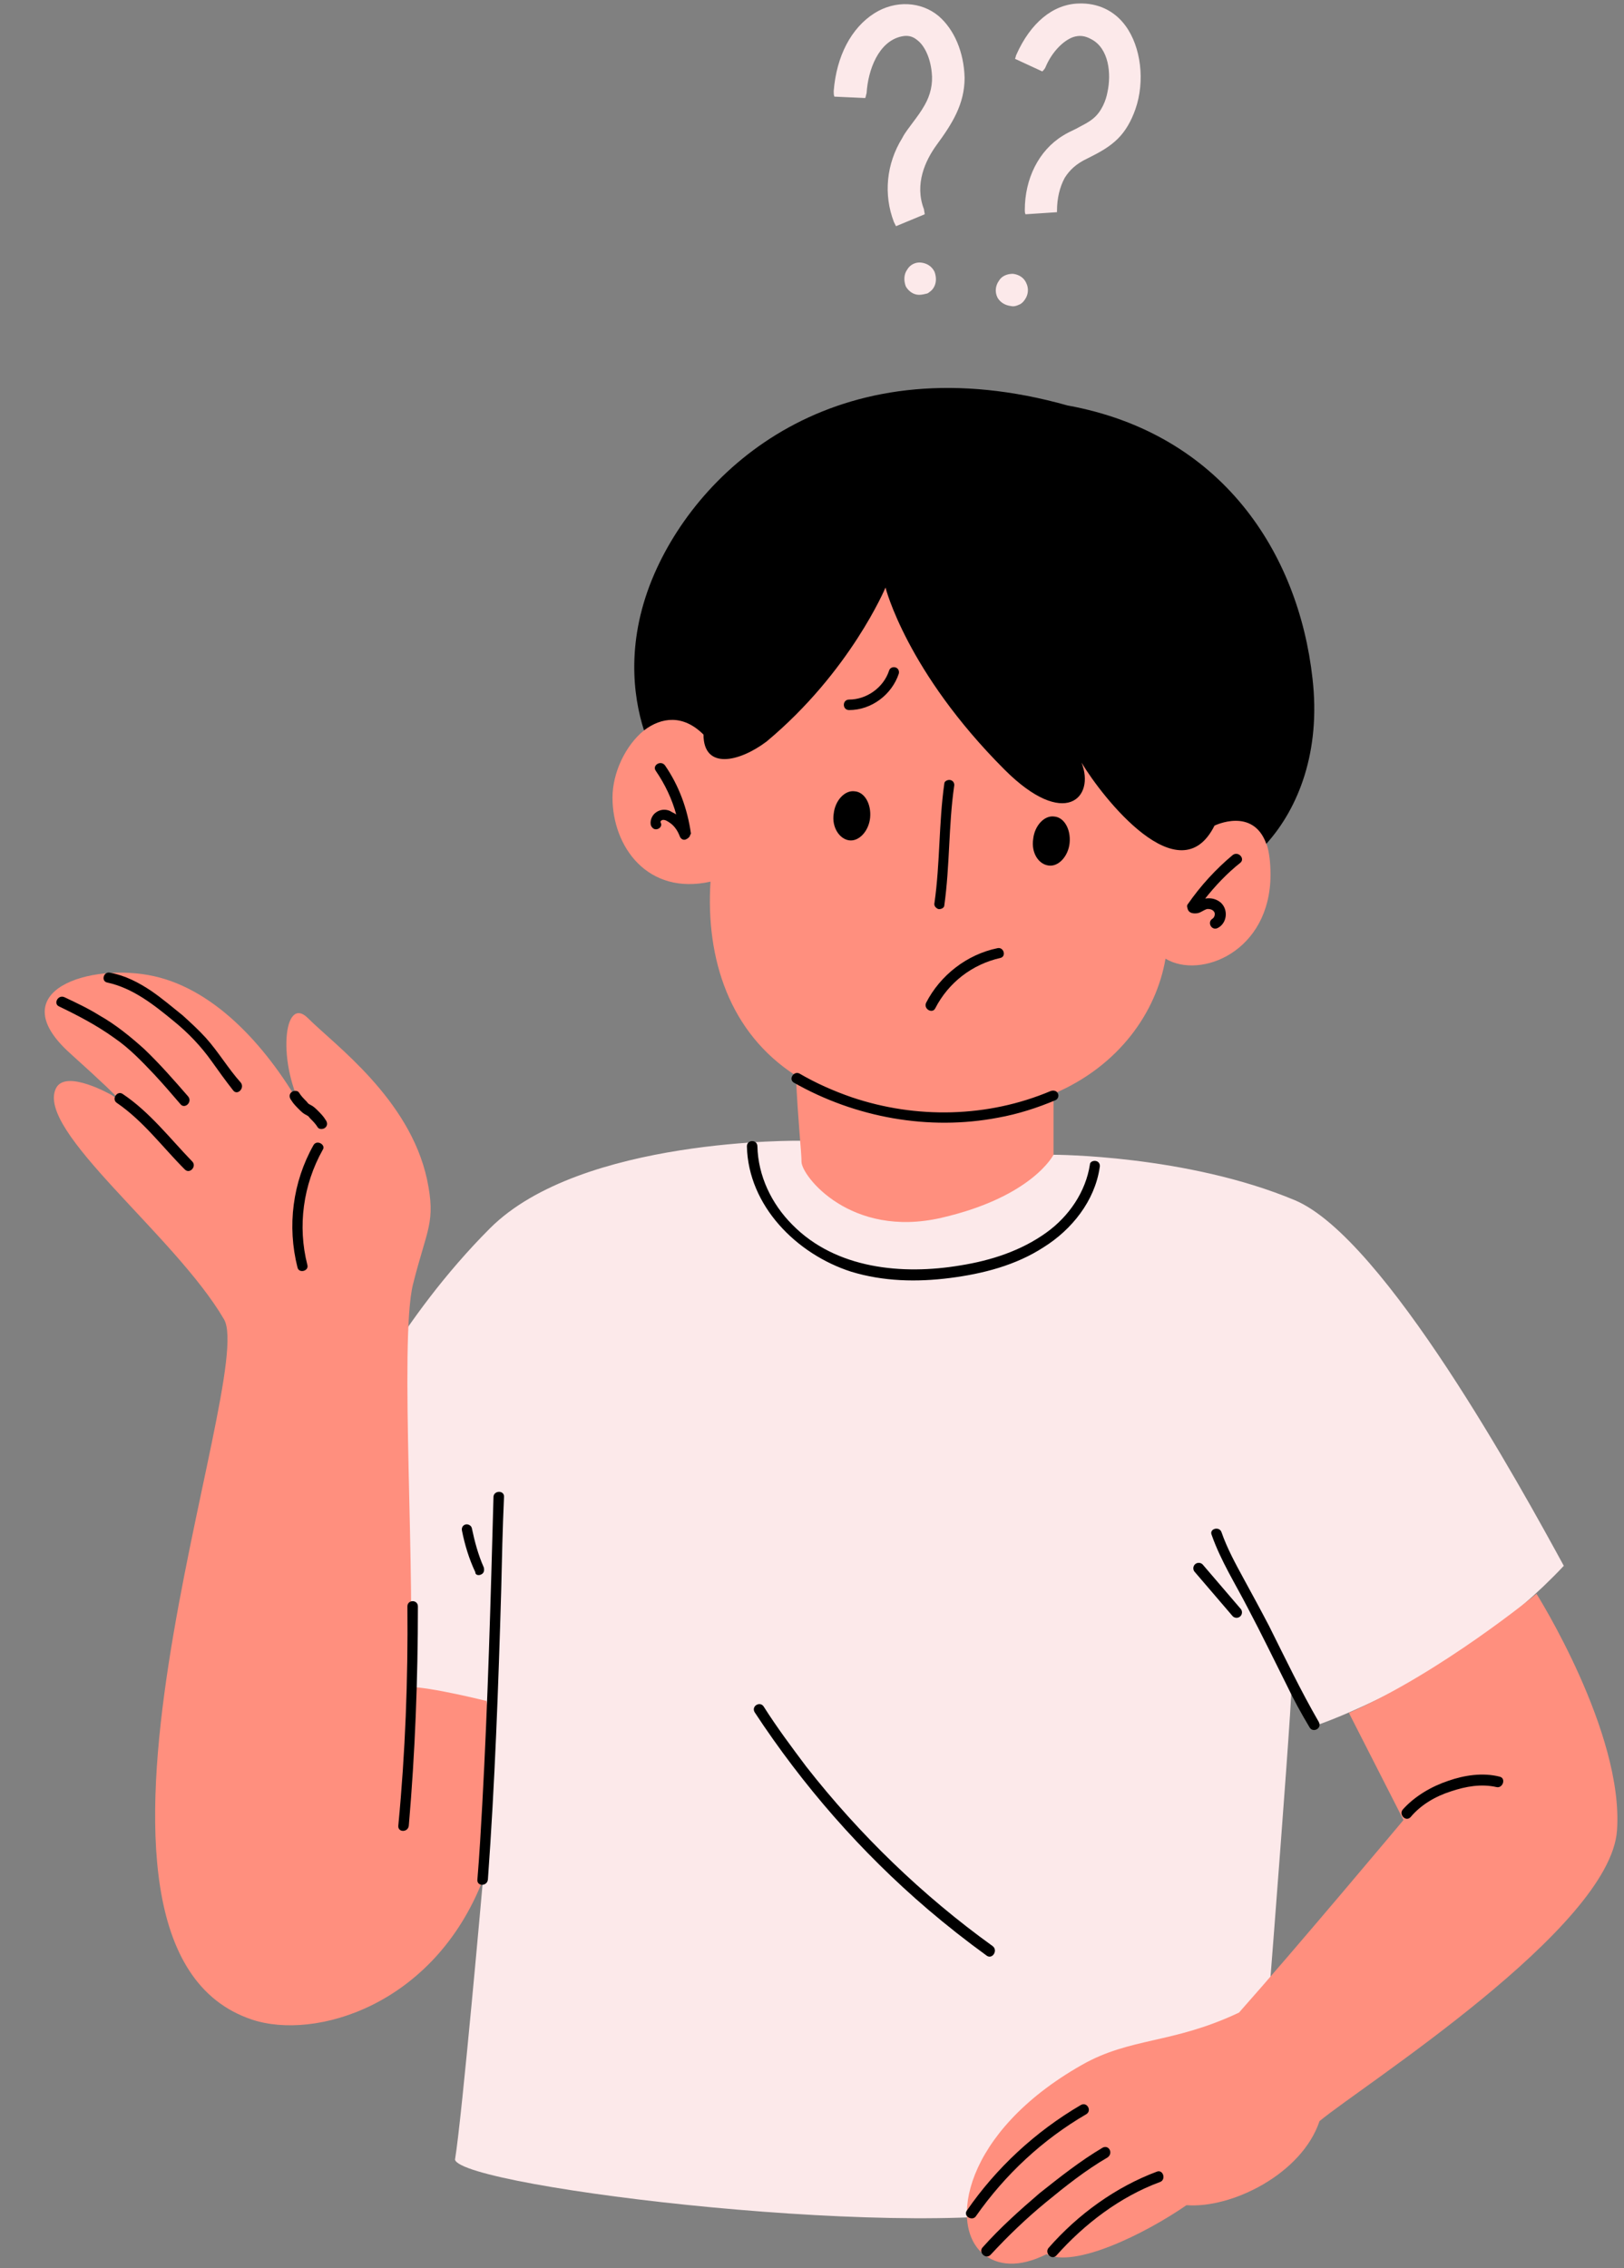
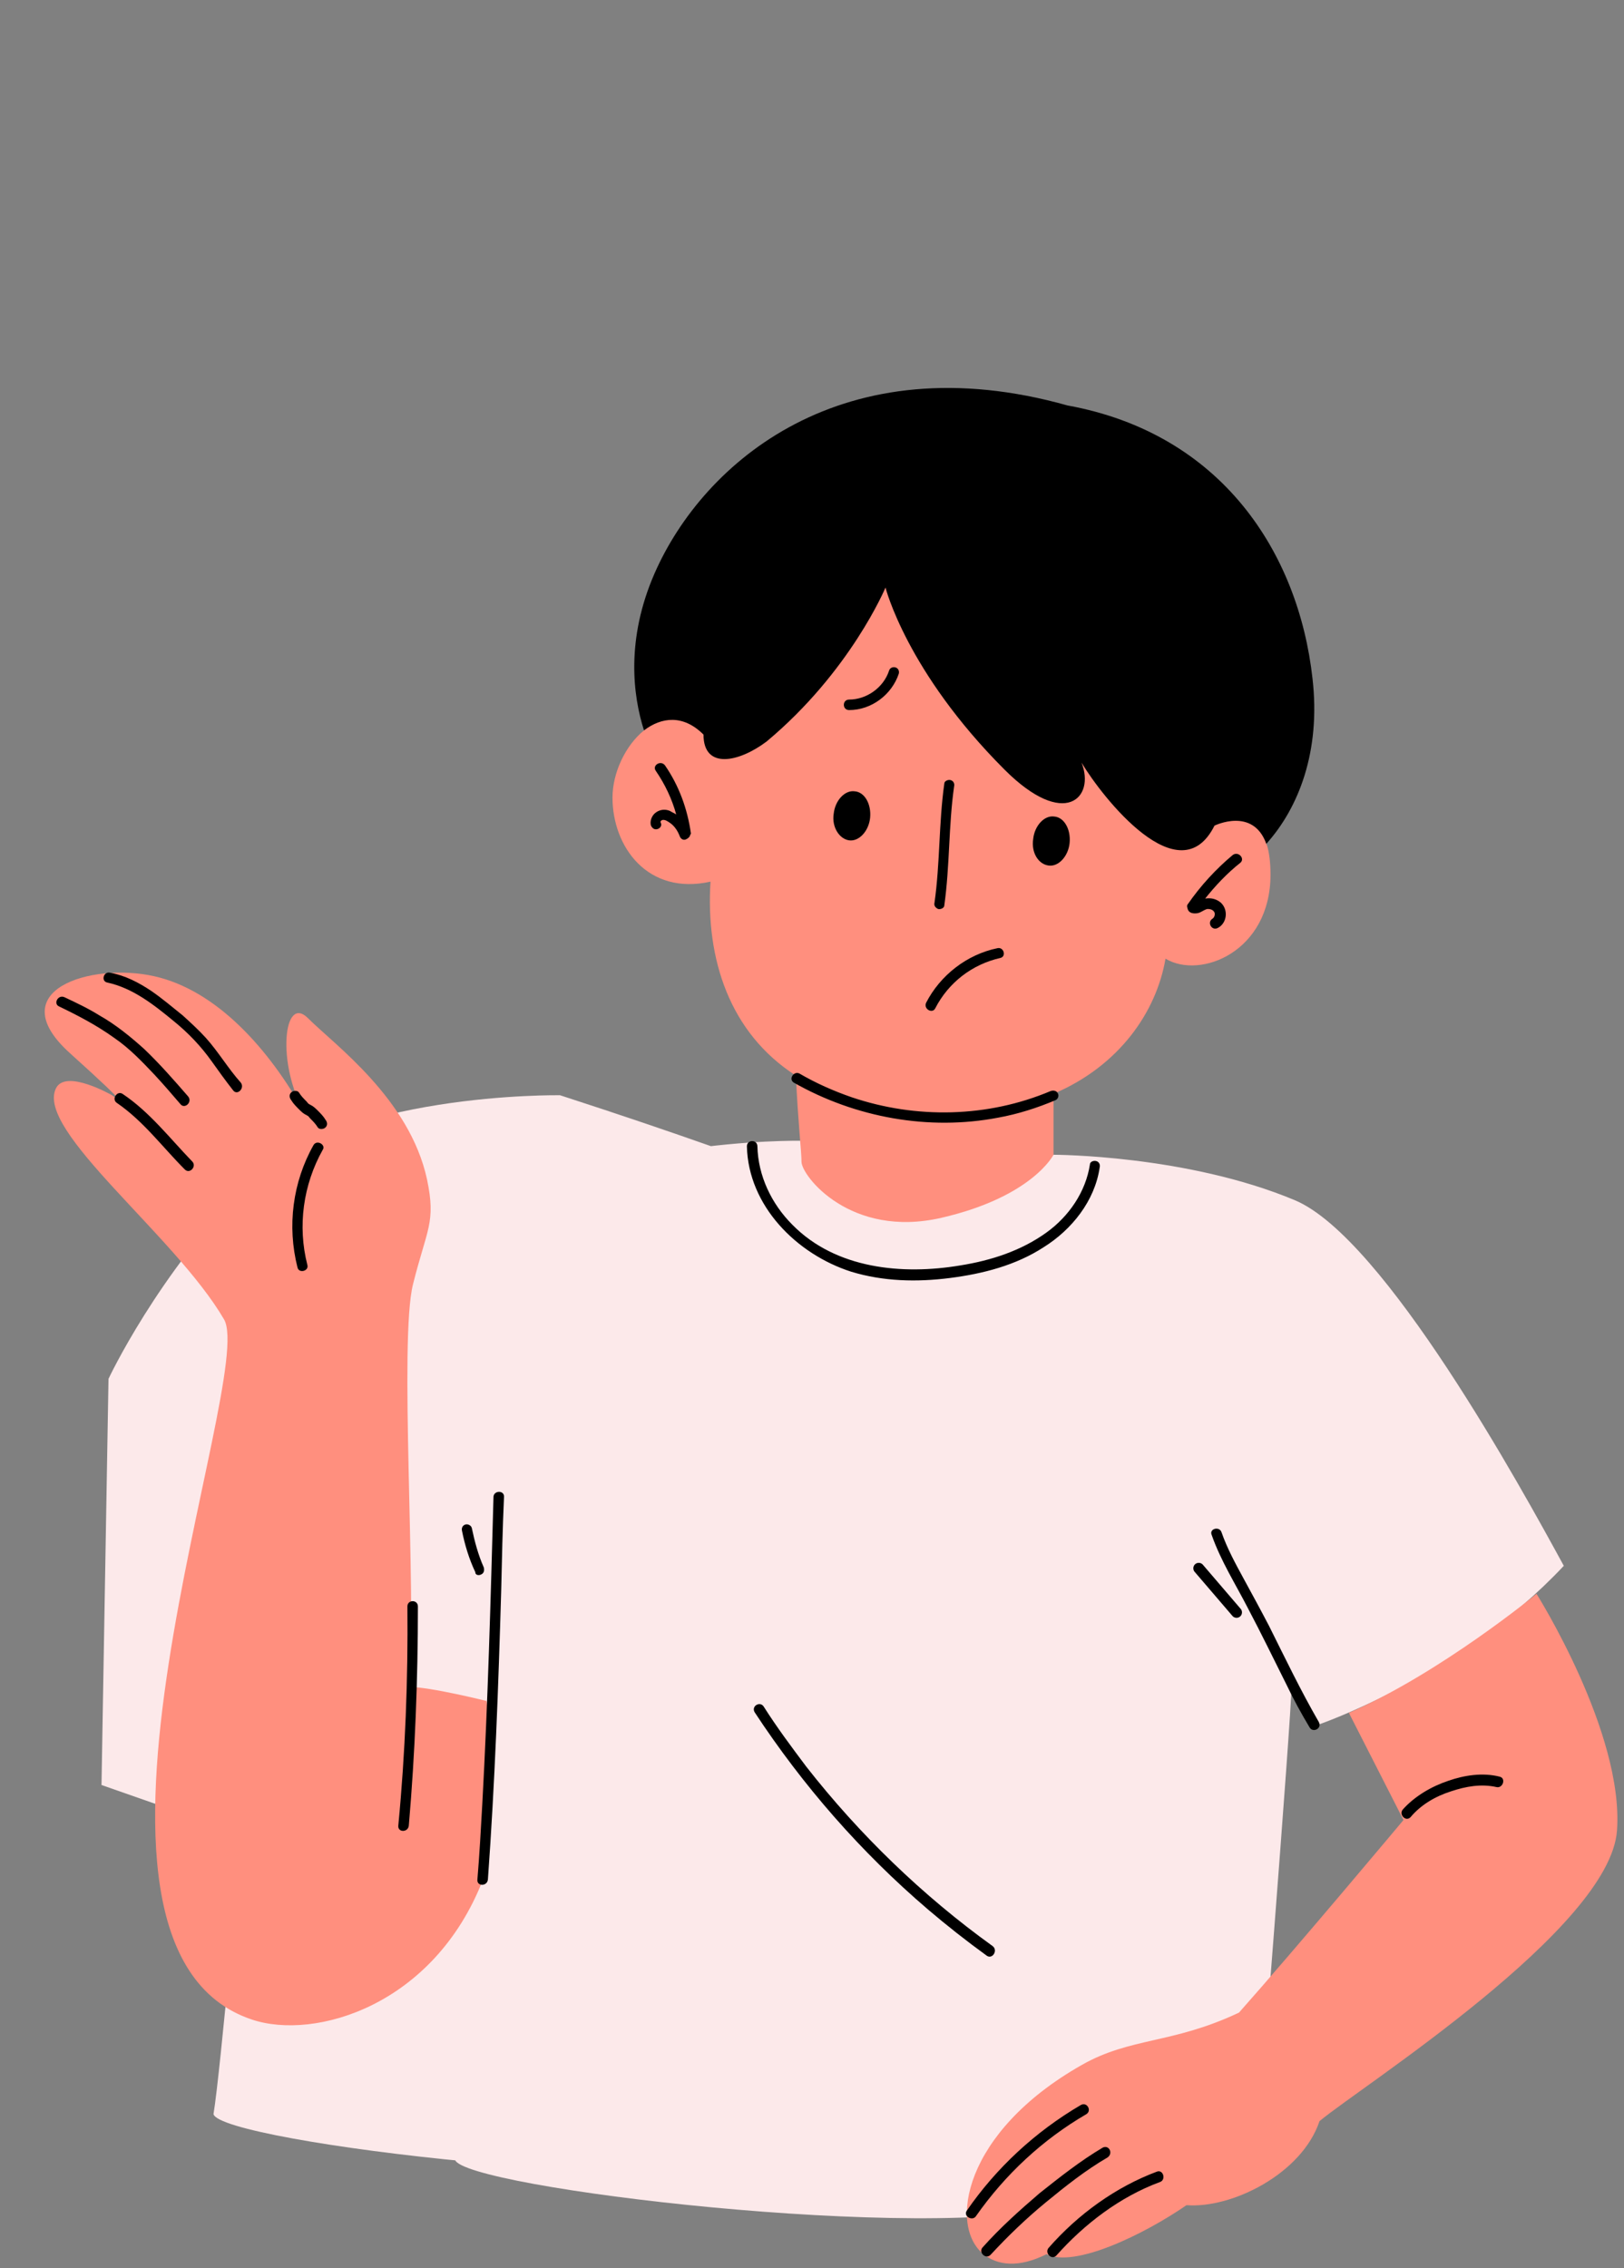
<svg xmlns="http://www.w3.org/2000/svg" fill="#000000" height="323.9" preserveAspectRatio="xMidYMid meet" version="1" viewBox="-6.4 -0.5 232.0 323.9" width="232" zoomAndPan="magnify">
  <rect x="-6.4" y="-0.5" width="232.0" height="323.9" fill="#808080" stroke="none" />
  <g id="change1_1">
-     <path d="M123.6,171.9c10,1,20.5-7.5,20.5-7.5s19,0,34.5,6.5c12.8,5.4,32.4,41.2,38.4,52.2c-15,16-35.4,22.8-35.4,22.8 s-1-2-3.5-5.5c0,4-5,67-5,67s-7.2,1.5-27,7s-86.5-2.5-87.5-6.5c1-6,4-40,4-40l-20-7l1-58c0,0,7-15,20-28s44.5-12.5,44.5-12.5 C109.1,167.4,113.6,170.9,123.6,171.9z M123.6,171.9c10,1,20.5-7.5,20.5-7.5s19,0,34.5,6.5c12.8,5.4,32.4,41.2,38.4,52.2 c-15,16-35.4,22.8-35.4,22.8s-1-2-3.5-5.5c0,4-5,67-5,67s-7.2,1.5-27,7s-86.5-2.5-87.5-6.5c1-6,4-40,4-40l-20-7l1-58c0,0,7-15,20-28 s44.5-12.5,44.5-12.5C109.1,167.4,113.6,170.9,123.6,171.9z" fill="#fce9ea" />
+     <path d="M123.6,171.9c10,1,20.5-7.5,20.5-7.5s19,0,34.5,6.5c12.8,5.4,32.4,41.2,38.4,52.2c-15,16-35.4,22.8-35.4,22.8 s-1-2-3.5-5.5c0,4-5,67-5,67s-7.2,1.5-27,7s-86.5-2.5-87.5-6.5c1-6,4-40,4-40l-20-7l1-58c0,0,7-15,20-28s44.5-12.5,44.5-12.5 C109.1,167.4,113.6,170.9,123.6,171.9z M123.6,171.9c10,1,20.5-7.5,20.5-7.5c12.8,5.4,32.4,41.2,38.4,52.2 c-15,16-35.4,22.8-35.4,22.8s-1-2-3.5-5.5c0,4-5,67-5,67s-7.2,1.5-27,7s-86.5-2.5-87.5-6.5c1-6,4-40,4-40l-20-7l1-58c0,0,7-15,20-28 s44.5-12.5,44.5-12.5C109.1,167.4,113.6,170.9,123.6,171.9z" fill="#fce9ea" />
  </g>
  <g id="change2_1">
    <path d="M175.1,124.4c0,11-10,15-15,12c-1.3,7.6-6.6,15.3-16,19.3v8.7c0,0-3,6-16,9s-20-6-20-8c0-1.4-0.5-5.7-0.8-12.3 c-9.5-6.1-12.9-16.7-12.2-27.7c-9,2-14-5-14-12c0-3.6,1.9-7.5,4.5-9.6c1-4.5,14.5-4.4,18.5-7.4c12-10,18-18,18-18s3,12,17,26 c8.6,8.6,15,2,13-3c3,5,23.2,11.4,22.4,18.6c0,0.1,0,0.1,0.1,0.2C174.9,121.2,175.1,122.6,175.1,124.4z M63.1,242.4c0,0-8-2-11-2 c1-14-1.5-49.5,0.5-57.5s3.3-8.8,2-15c-2.5-11.5-13.2-19.2-17-23c-3.5-3.5-4.5,6.5-0.5,13.5c-5-9-12.5-17.5-21.5-19.5s-22,2-12,11 s6,6,6,6s-6.6-3.8-8-1c-3,6,17,21,24,33c4.8,8.1-27.2,89.6,4,100c9,3,26-2,33-20C64.6,248.9,63.1,242.4,63.1,242.4z M186.3,244.1 l7.8,15.3c0,0-15.5,18.5-23.5,27.5c-9.5,4.5-15.5,3.5-22.5,7.5c-16.9,9.6-19,23-14,27c2,1.6,5,2,9,0c4,2,13.9-2.8,20-7 c6.5,0.5,16.5-4.5,19-12c6-5,41.5-27.5,42.5-41.5s-11.5-33.8-11.5-33.8S199.4,238.4,186.3,244.1z" fill="#ff8f7e" />
  </g>
  <g id="change3_1">
    <path d="M107,154.1c8.8,5,19.3,6.9,29.2,5c2.8-0.5,5.6-1.4,8.2-2.5c0.4-0.2,0.5-0.7,0.3-1c-0.2-0.4-0.7-0.4-1-0.3 c-9,3.8-19.2,4-28.4,0.9c-2.6-0.9-5.1-2-7.5-3.4C107,152.4,106.2,153.6,107,154.1z M92.3,118.5L92.3,118.5c-0.5-3.5-1.7-6.8-3.7-9.7 c-0.6-0.8-1.9,0-1.3,0.8c1.3,1.9,2.3,4,2.9,6.2c-0.3-0.2-0.6-0.3-0.9-0.5c-0.7-0.3-1.5-0.2-2.1,0.3c-0.5,0.4-0.8,1.2-0.6,1.8 c0.2,0.4,0.5,0.6,0.9,0.5s0.7-0.5,0.5-0.9c-0.1-0.2,0-0.3,0.2-0.4c0.4-0.1,0.8,0.2,1.1,0.4c0.6,0.4,1.1,1.1,1.4,1.9 c0.1,0.3,0.4,0.6,0.8,0.5c0.3-0.1,0.7-0.4,0.7-0.7C92.3,118.6,92.3,118.6,92.3,118.5L92.3,118.5z M164.7,129.9 c0.5-0.1,0.9-0.5,1.4-0.6c0.4,0,0.8,0.1,1,0.5c0.1,0.3,0,0.7-0.3,0.9c-0.8,0.5-0.1,1.8,0.8,1.3c1.3-0.7,1.5-2.6,0.4-3.6 c-0.6-0.5-1.3-0.7-2.1-0.6c-0.1,0-0.2,0-0.2,0.1c1.5-1.9,3.2-3.7,5.1-5.2c0.7-0.6-0.3-1.7-1.1-1.1c-2.4,2-4.6,4.4-6.4,7 c-0.2,0.2-0.1,0.5,0,0.8C163.5,129.9,164.1,130,164.7,129.9z M127.6,129.3c0.3,0.1,0.9-0.1,0.9-0.5c0.8-5.7,0.6-11.4,1.4-17 c0.1-0.4-0.1-0.8-0.5-0.9c-0.3-0.1-0.9,0.1-0.9,0.5c-0.8,5.7-0.6,11.4-1.4,17C127,128.8,127.2,129.1,127.6,129.3z M114.9,100.9 c3.2,0,6.1-2.2,7.1-5.2c0.1-0.4-0.1-0.8-0.5-0.9s-0.8,0.1-0.9,0.5c-0.8,2.4-3.2,4.1-5.7,4.1C113.9,99.4,113.9,100.9,114.9,100.9z M127.2,143.5c1.9-3.7,5.3-6.3,9.3-7.2c0.9-0.2,0.5-1.6-0.4-1.4c-4.4,0.9-8.2,3.9-10.2,7.8C125.5,143.6,126.8,144.3,127.2,143.5z M15.7,153c1.3,1.4,2.5,2.8,3.7,4.2c0.6,0.7,1.7-0.3,1.1-1.1c-2-2.3-4-4.6-6.3-6.8c-2-1.8-4.1-3.5-6.4-4.8c-1.6-1-3.3-1.8-5-2.6 c-0.9-0.4-1.6,0.9-0.8,1.3c2.7,1.3,5.4,2.7,7.9,4.5C12.1,149.2,13.9,151.1,15.7,153z M23,147.7c-1-1.1-2.2-2.2-3.3-3.2 c-1.5-1.2-2.9-2.4-4.5-3.5c-1.8-1.2-3.7-2.2-5.9-2.6c-0.9-0.2-1.3,1.2-0.4,1.4c3.7,0.8,6.7,3.2,9.5,5.5c2.1,1.7,3.9,3.6,5.4,5.7 c1,1.4,2,2.8,3.1,4.2c0.6,0.8,1.7-0.3,1.1-1.1C26.2,152.1,24.8,149.7,23,147.7z M37.8,157.2C37.8,157.2,37.8,157.1,37.8,157.2 C37.8,157.1,37.8,157.2,37.8,157.2L37.8,157.2z M39,158.1c-0.3-0.3-0.6-0.6-1-0.8c-0.1,0-0.1-0.1-0.2-0.1l0,0l0,0l0,0c0,0-0.1,0,0,0 l0,0c-0.2-0.1-0.3-0.3-0.4-0.4c-0.4-0.4-0.8-0.8-1.1-1.3c-0.2-0.3-0.8-0.3-1.1,0s-0.3,0.7,0,1.1c0.3,0.5,0.7,0.9,1.1,1.3 c0.3,0.3,0.6,0.6,1,0.8c0.1,0,0.1,0.1,0.2,0.1l0,0l0,0l0,0c0,0,0.1,0,0,0l0,0c0.2,0.1,0.3,0.3,0.4,0.4c0.4,0.4,0.8,0.8,1.1,1.3 c0.2,0.3,0.8,0.3,1.1,0s0.3-0.7,0-1.1C39.8,158.9,39.4,158.5,39,158.1z M37.4,158.7L37.4,158.7L37.4,158.7L37.4,158.7z M158.9,309.6 c-5.9,2.2-11.3,6.1-15.5,10.9c-0.6,0.7,0.4,1.8,1.1,1.1c4-4.5,9.1-8.4,14.8-10.5C160.2,310.8,159.8,309.3,158.9,309.6z M151.1,306.2 c-3.2,1.9-6.1,4.2-9,6.5c-2.8,2.4-5.6,4.9-8.1,7.7c-0.7,0.7,0.4,1.8,1.1,1.1c2.5-2.7,5.1-5.2,7.9-7.5c2.8-2.3,5.7-4.6,8.8-6.4 C152.7,307,152,305.7,151.1,306.2z M148.8,301.4c0.8-0.5,0.1-1.8-0.8-1.3c-6.5,3.8-12.1,9-16.3,15.1c-0.5,0.8,0.8,1.5,1.3,0.8 C137.2,310,142.6,305,148.8,301.4z M207.8,253.2c-2.4-0.6-5-0.2-7.3,0.6c-2.4,0.8-4.8,2.2-6.5,4.1c-0.6,0.7,0.4,1.8,1.1,1.1 c1.5-1.8,3.6-3,5.8-3.7c2.1-0.7,4.3-1.1,6.5-0.6C208.3,254.9,208.8,253.4,207.8,253.2z M51.8,228.9c0.1,10.4-0.3,20.9-1.3,31.3 c-0.1,1,1.4,1,1.5,0c0.9-10.4,1.3-20.9,1.3-31.3C53.3,227.9,51.8,227.9,51.8,228.9z M174.9,231.7c-1.2-2.3-2.4-4.5-3.6-6.7 c-1.2-2.2-2.4-4.4-3.2-6.7c-0.3-0.9-1.8-0.5-1.4,0.4c1.3,3.7,3.4,7,5.2,10.5c1.9,3.6,3.7,7.3,5.5,10.9c1,2.1,2.1,4.1,3.3,6.1 c0.5,0.8,1.8,0.1,1.3-0.8C179.4,240.9,177.2,236.3,174.9,231.7z M115.2,181.1c4.6,1.4,9.4,1.5,14.1,0.9c4.7-0.6,9.4-1.8,13.4-4.4 c4-2.5,7.3-6.6,8-11.4c0.1-0.4-0.1-0.8-0.5-0.9c-0.4-0.1-0.9,0.1-0.9,0.5c-0.6,3.9-3,7.4-6.2,9.7c-3.6,2.6-7.9,4-12.3,4.7 c-8.3,1.4-17.8,0.5-24-5.8c-3-3-4.9-7-5-11.2c0-1-1.5-1-1.5,0C100.5,171.7,107.4,178.6,115.2,181.1z M64.1,213.2 c-0.4,14.6-0.8,29.3-1.6,43.9c-0.2,3.6-0.4,7.2-0.7,10.8c-0.1,1,1.4,1,1.5,0c1-13.8,1.5-27.6,1.9-41.3c0.1-4.4,0.2-8.9,0.4-13.3 C65.7,212.3,64.2,212.3,64.1,213.2z M62.4,224.3c0.4-0.2,0.4-0.7,0.3-1c-0.8-1.8-1.3-3.7-1.7-5.6c-0.1-0.4-0.6-0.6-0.9-0.5 c-0.4,0.1-0.6,0.5-0.5,0.9c0.4,2,1,4,1.9,5.9C61.5,224.5,62.1,224.5,62.4,224.3z M165.4,222.9c-0.3-0.3-0.8-0.3-1.1,0 s-0.3,0.8,0,1.1c1.8,2.1,3.6,4.2,5.4,6.3c0.3,0.3,0.8,0.3,1.1,0s0.3-0.8,0-1.1C169,227.1,167.2,225,165.4,222.9z M135.4,277.4 c-10-7.2-19-15.9-26.6-25.6c-2.1-2.8-4.2-5.6-6.1-8.6c-0.5-0.8-1.8-0.1-1.3,0.8c6.9,10.5,15.2,20,24.8,28.2c2.7,2.3,5.5,4.5,8.4,6.6 C135.4,279.3,136.2,278,135.4,277.4z M11.1,155.7c-0.8-0.5-1.6,0.8-0.8,1.3c3.8,2.6,6.5,6.3,9.7,9.5c0.7,0.7,1.7-0.4,1.1-1.1 C17.9,162.1,15,158.3,11.1,155.7z M38.4,163c-3,5.3-3.8,11.6-2.3,17.5c0.2,0.9,1.7,0.5,1.4-0.4c-1.4-5.5-0.6-11.4,2.2-16.4 C40.2,163,38.9,162.2,38.4,163z M94.1,104.4c0,5,5,4,9,1c12-10,17-22,17-22s3,12,17,26c8.6,8.6,13,4,11-1c3,5,14,19,19,9 c0,0,5.5-2.7,7.4,2.6c4.6-5.1,7.8-13.2,6.6-23.6c-2-18-13-35-35-39c-32-9-52,8-59,24c-4.1,9.4-3.1,17.4-1.5,22.4 C88.1,101.9,91.2,101.5,94.1,104.4z M117.9,116.3c-0.2,1.9-1.6,3.4-3,3.2s-2.5-1.9-2.2-3.8c0.2-1.9,1.6-3.4,3-3.2 C117.1,112.6,118.1,114.3,117.9,116.3z M146.4,119.9c-0.2,1.9-1.6,3.4-3,3.2c-1.5-0.2-2.5-1.9-2.2-3.8c0.2-1.9,1.6-3.4,3-3.2 C145.6,116.2,146.6,117.9,146.4,119.9z" />
  </g>
  <g id="change4_1">
-     <path d="M140.2,39.9c0.4,0.8,0.3,1.7-0.2,2.4c-0.2,0.3-0.5,0.6-0.8,0.7c-0.4,0.2-0.8,0.3-1.2,0.2 c-0.8-0.1-1.5-0.5-1.9-1.2c-0.4-0.8-0.3-1.7,0.2-2.4c0.4-0.7,1.2-1,2-1C139.2,38.7,139.9,39.2,140.2,39.9z M125.2,37 c-0.8-0.1-1.6,0.3-2,1c-0.5,0.7-0.5,1.6-0.2,2.4c0.4,0.7,1.1,1.2,1.9,1.2c0.4,0,0.8-0.1,1.2-0.2c0.3-0.2,0.6-0.4,0.8-0.7 c0.5-0.7,0.5-1.6,0.2-2.4C126.7,37.5,126,37.1,125.2,37z M154.4,3.2c-1.6-2.2-4-3.3-6.7-3.2c-3.7,0.1-6.9,2.8-8.9,7.3 c-0.1,0.2-0.1,0.4-0.2,0.6l3.9,1.8c0.2-0.2,0.4-0.4,0.5-0.7c0.9-2.1,2.5-3.7,3.9-4.2c0.9-0.3,1.7-0.2,2.6,0.3 c2.5,1.3,2.9,4.9,2.3,7.6c-0.2,1.1-0.8,2.7-2,3.7c-0.7,0.6-1.6,1-2.5,1.5c-0.6,0.3-1.3,0.6-1.9,1C142,21,140,25,140,29.5 c0,0.2,0,0.4,0.1,0.6l4.5-0.3c0-0.1,0-0.1,0-0.2c0-1.8,0.4-3.4,1.1-4.7c0.7-1.1,1.6-2,3.3-2.8l0.2-0.1c1.4-0.7,2.9-1.5,4.1-2.7 c1.1-1.1,1.9-2.5,2.5-4.2C157.2,11.1,156.6,6.2,154.4,3.2z M127.7,1.8c-2.5-2.1-6.2-2.3-9.2-0.4c-3.3,2.1-5.4,6.1-5.8,11.1 c0,0.3,0,0.6,0.1,0.8l4.4,0.2c0.1-0.2,0.1-0.4,0.2-0.7c0.2-3.3,1.7-7.4,5-8.1c0.9-0.2,1.6,0,2.2,0.5c1.1,0.8,1.9,2.6,2.1,4.6 c0.2,1.7-0.2,3.3-1,4.7c-0.5,0.9-1.1,1.7-1.7,2.5c-0.5,0.7-1.1,1.4-1.5,2.2c-2.3,3.7-2.7,8.1-1.2,12c0.1,0.2,0.2,0.4,0.3,0.6 l4.1-1.7c0-0.2-0.1-0.5-0.1-0.7c-1.4-3.6,0.2-7,1.8-9.2c2.2-3,4-5.8,4-9.6C131.3,6.9,129.9,3.7,127.7,1.8z" fill="#fce9ea" />
-   </g>
+     </g>
</svg>